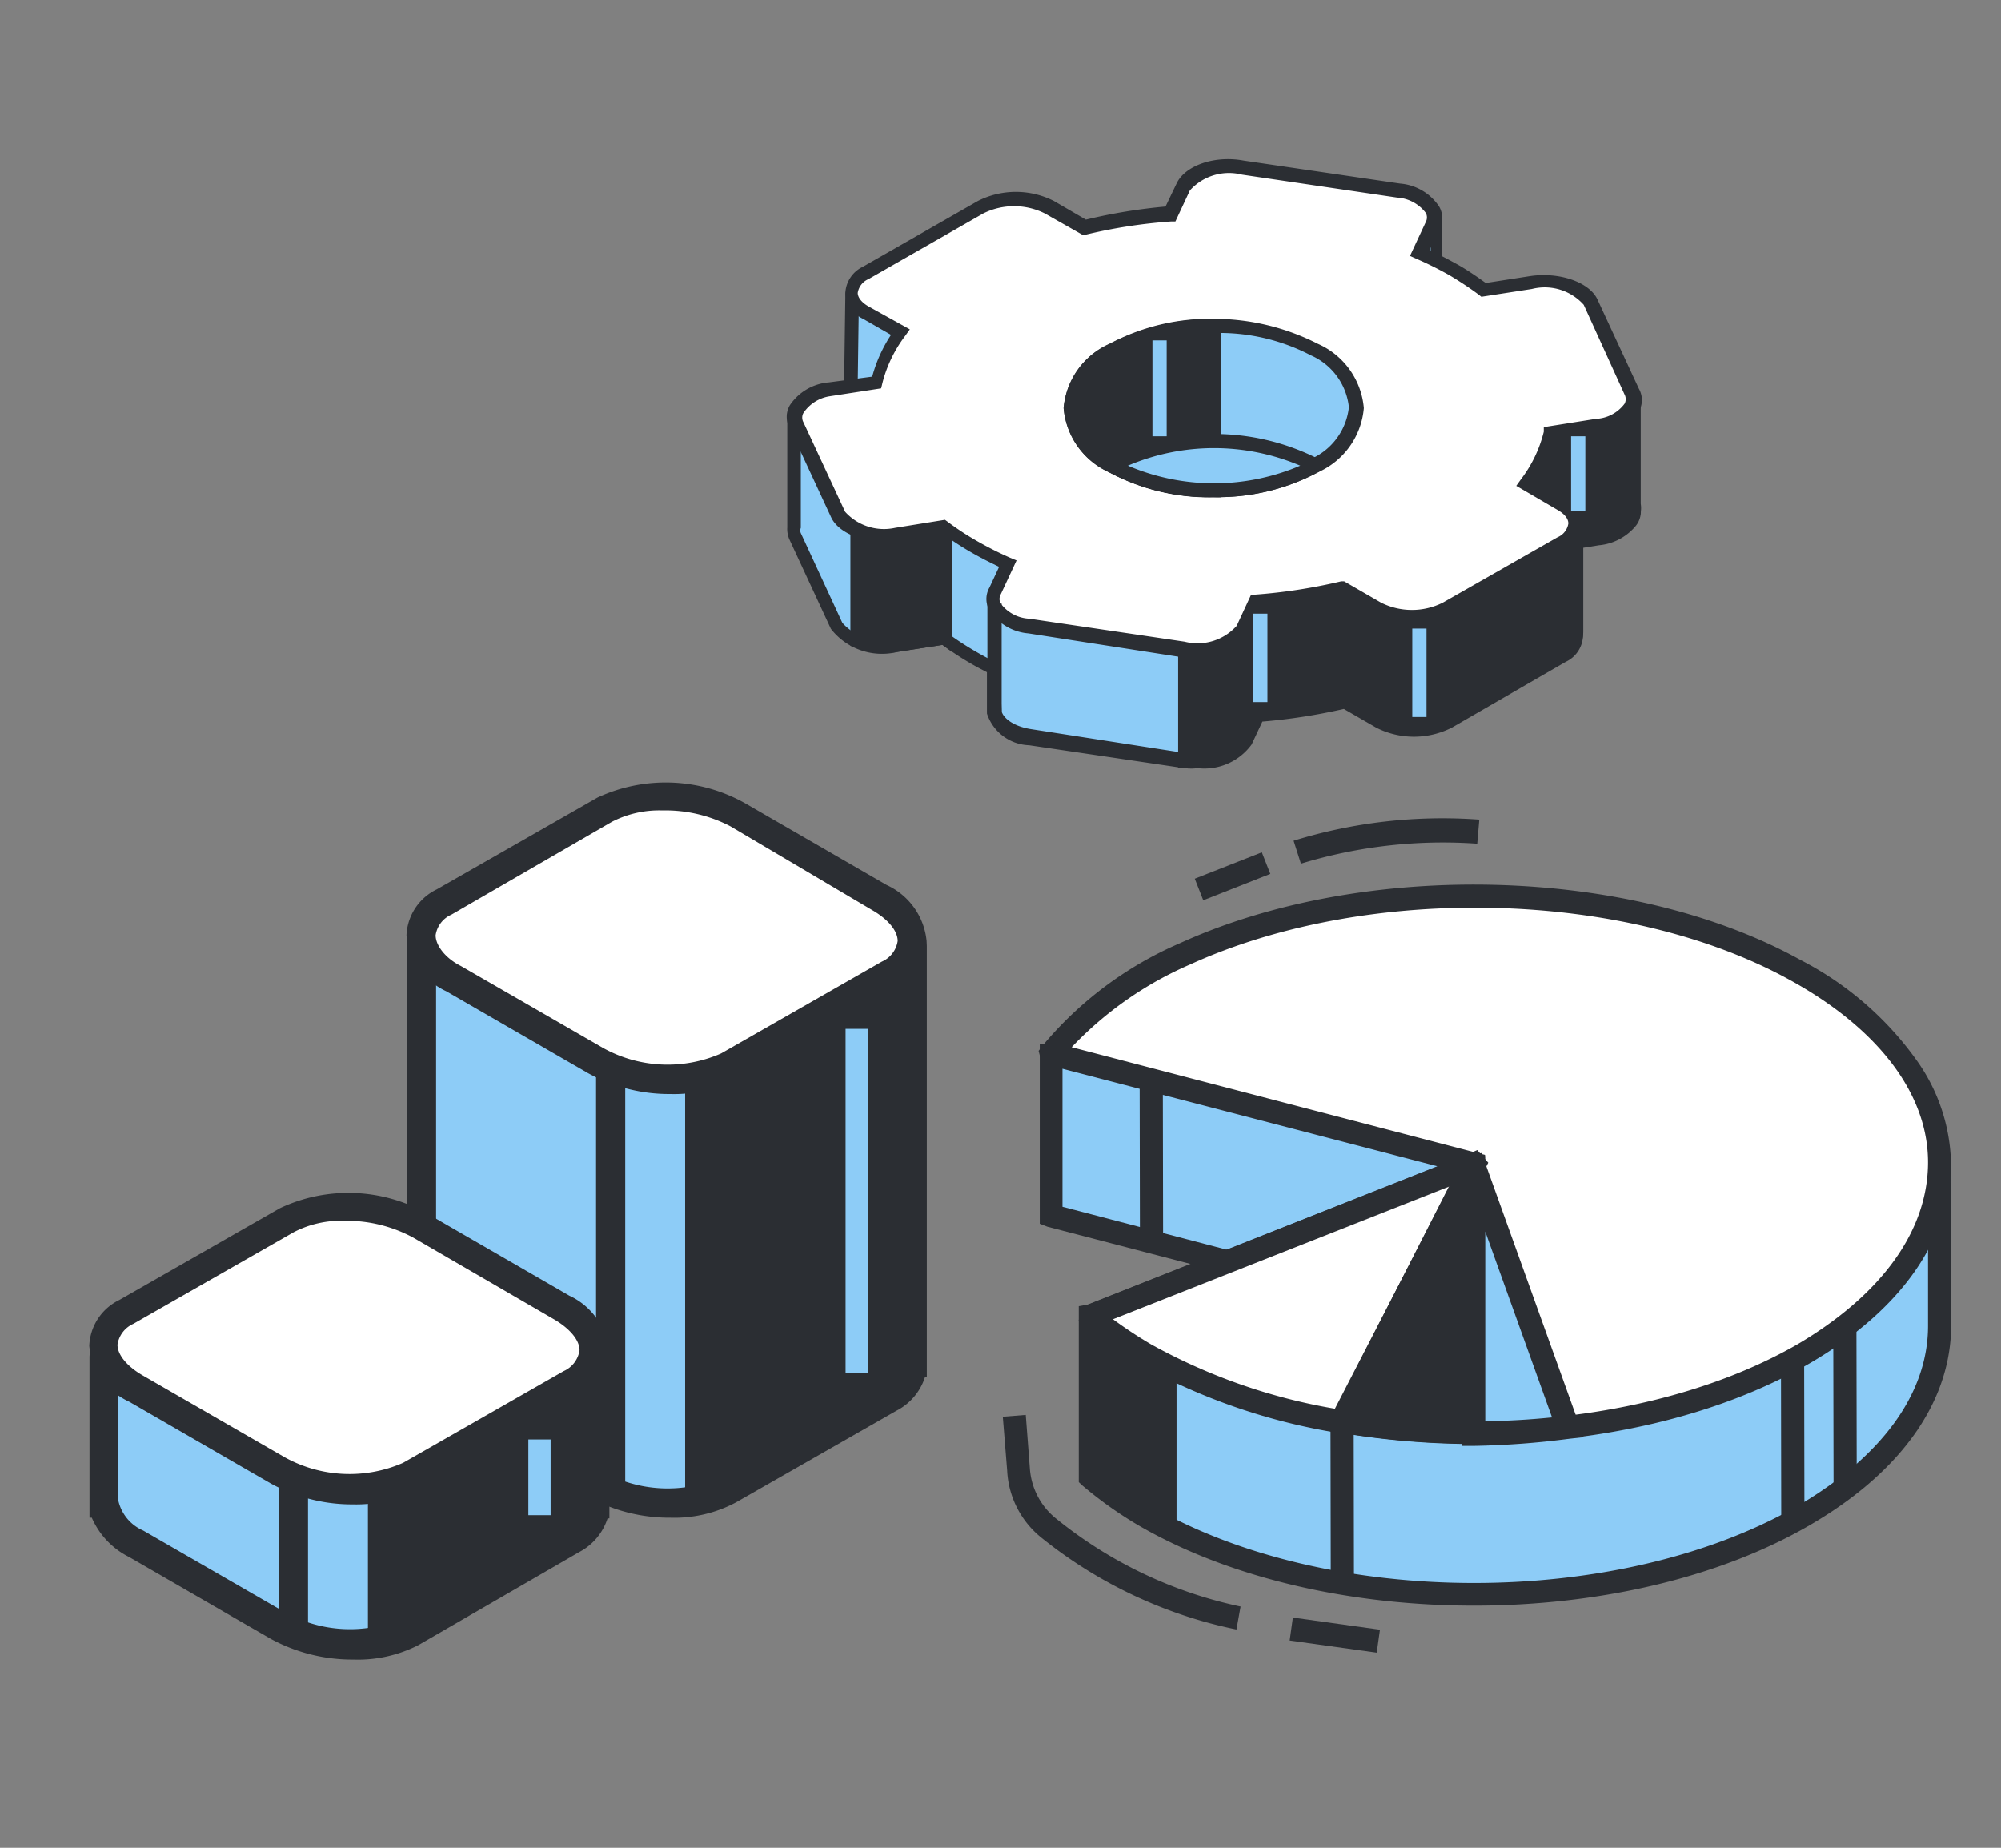
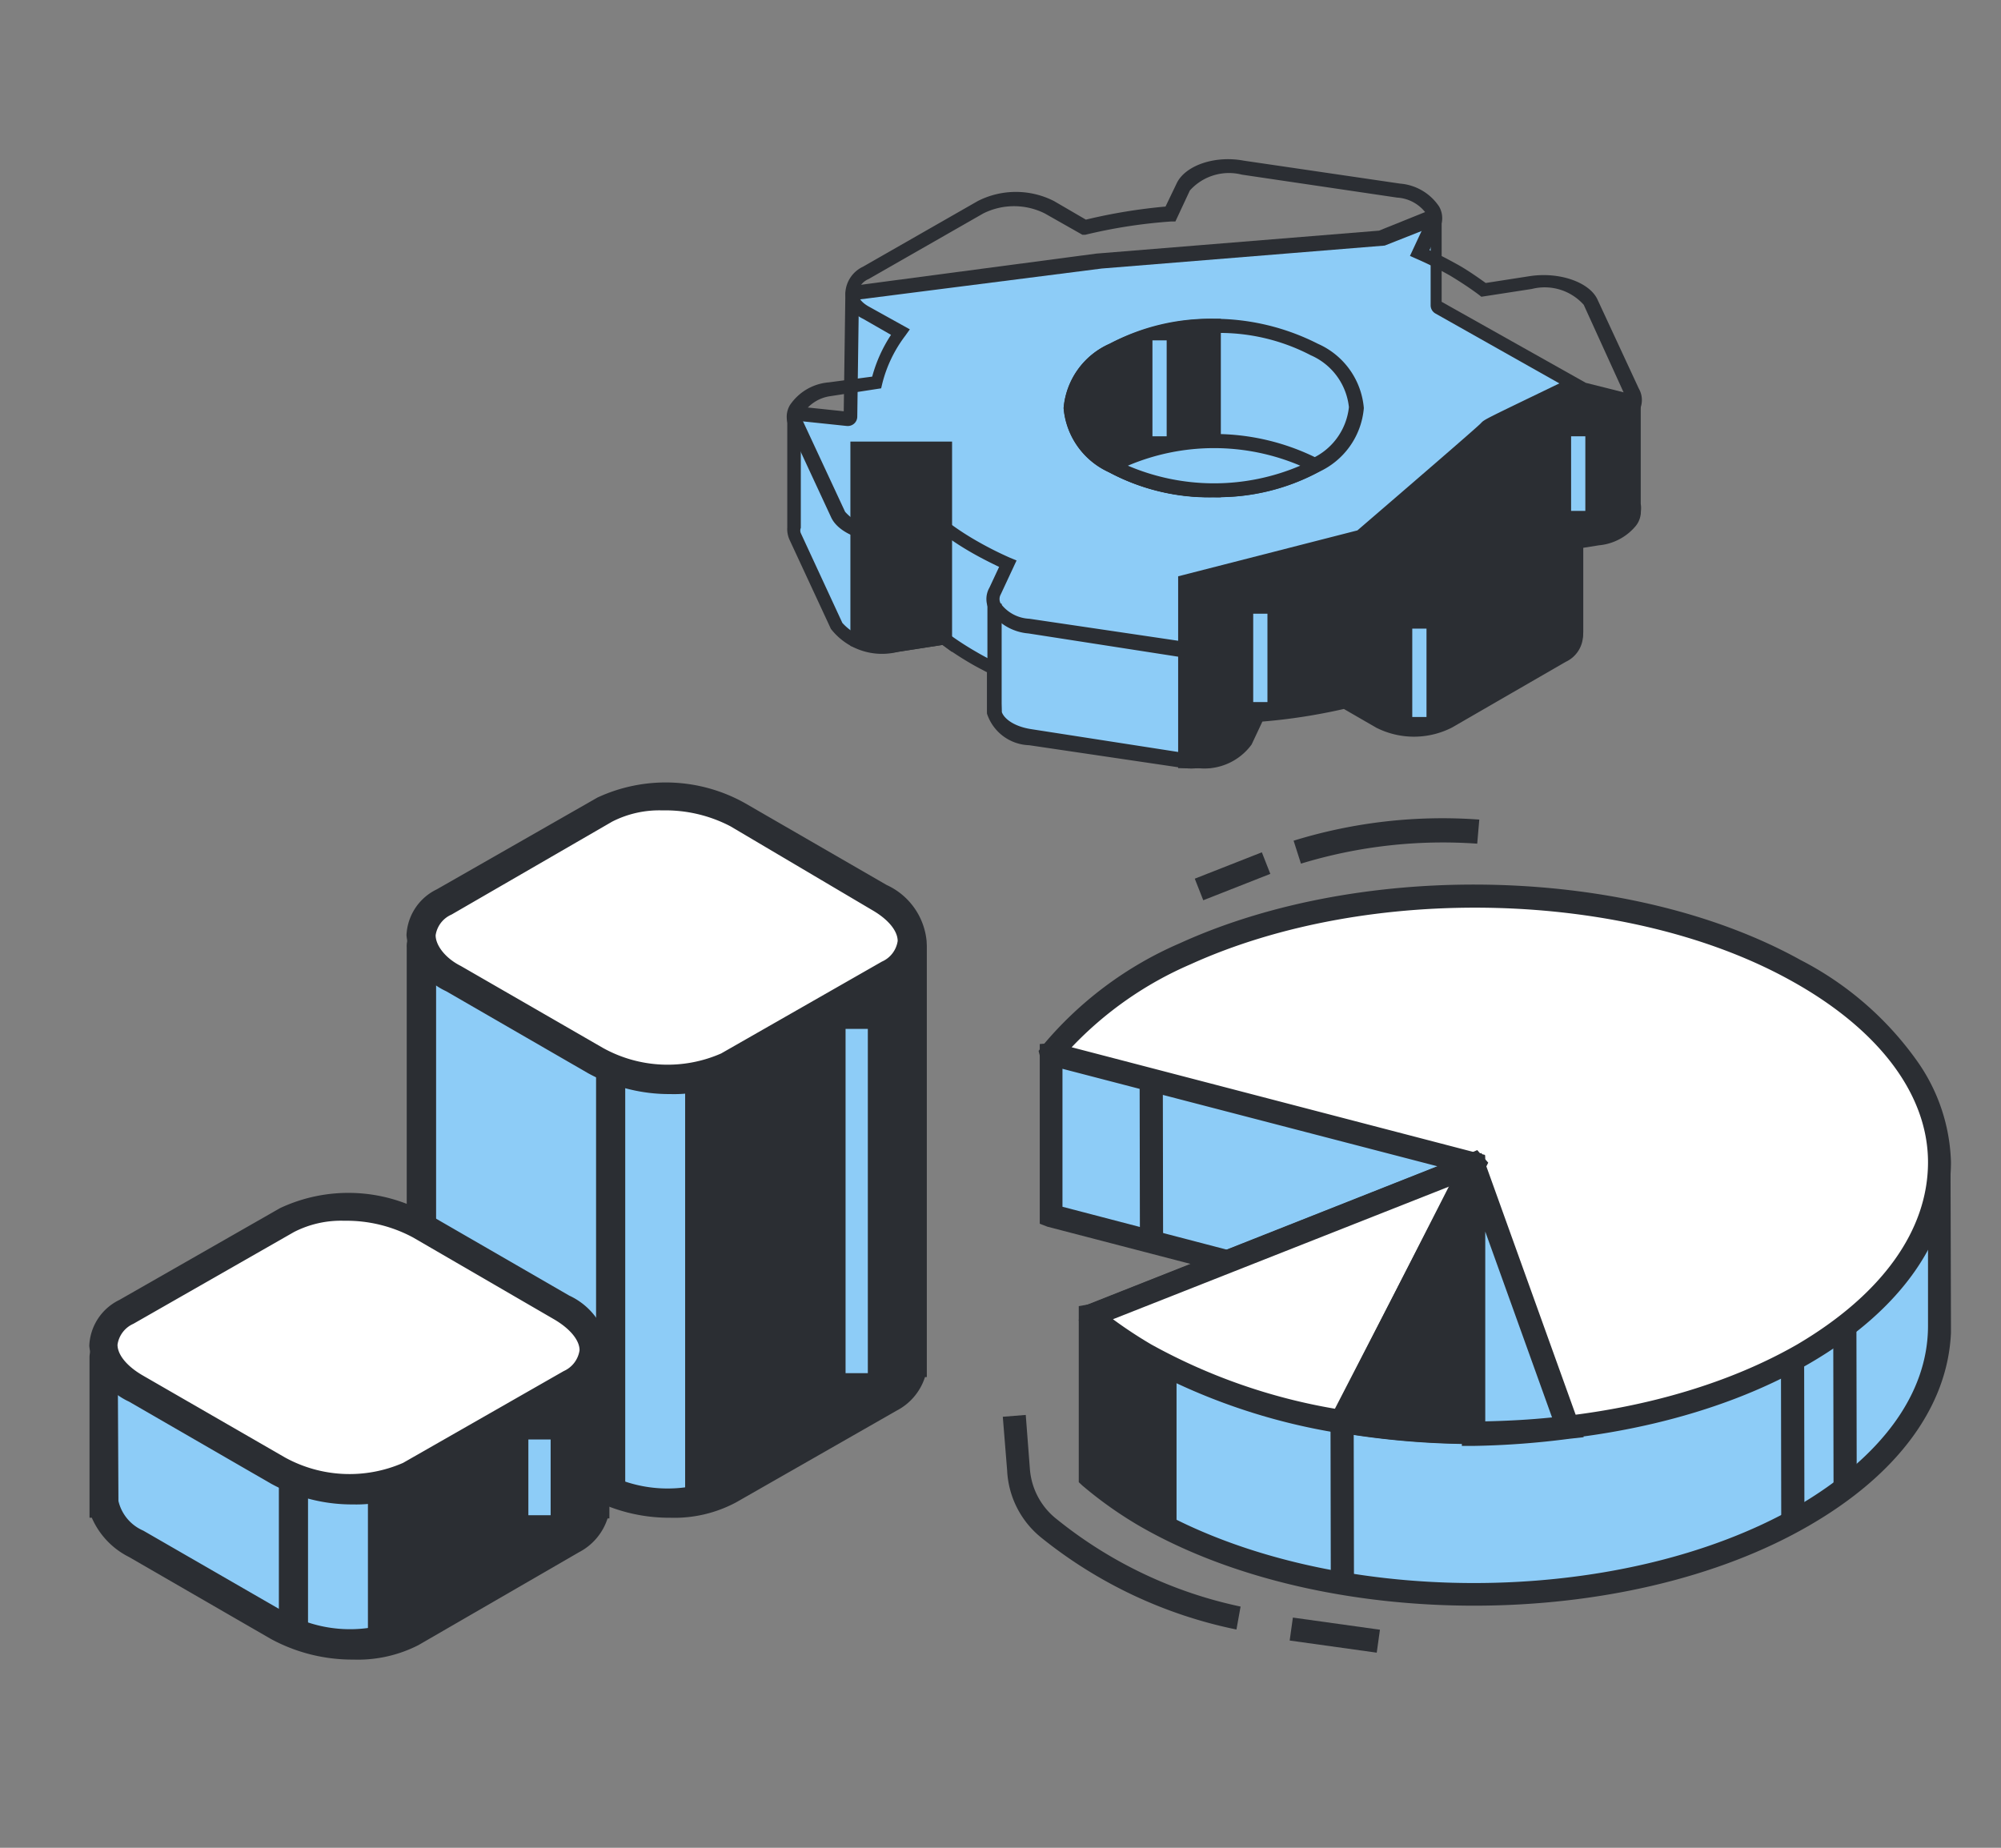
<svg xmlns="http://www.w3.org/2000/svg" id="content" viewBox="0 0 87.18 80.51">
  <rect x="0" y="0" width="87.18" height="80.51" fill="#808080" stroke="none" />
  <defs>
    <style>.cls-1{fill:#8dccf7;}.cls-2{fill:#2b2e33;}.cls-3{fill:#fff;}</style>
  </defs>
  <title>KM</title>
  <path class="cls-1" d="M45.79,45.92l18.63-1.54h0l2.72,1.84h0a28.2,28.2,0,0,1,11.1,3.09,16.79,16.79,0,0,1,2.85,2h0l3.35-.6h0v7h0c0,3-2,6-5.91,8.25-7.91,4.58-20.73,4.6-28.65,0a16.45,16.45,0,0,1-2.41-1.68h0v-7a0,0,0,0,1,0,0l8.86-1.59s0,0,0,0L45.8,53h0v-7Z" />
  <path class="cls-2" d="M85,57.76v.31h0c-.14,3.2-2.31,6.16-6.16,8.39-8,4.65-21.11,4.67-29.16.05a17.41,17.41,0,0,1-2.52-1.78L47,64.58V56.91l7.06-1.27-8.42-2.19-.34-.13V45.49l19.09-1.61.2,0,2.77,1.88A28.14,28.14,0,0,1,78.5,48.88a17.2,17.2,0,0,1,2.76,1.88l3.09-.55.24-.05.39.3ZM46.29,46.38v6.2l10.19,2.66.4.11,0,.82L48,57.75v6.39a15.88,15.88,0,0,0,2.16,1.49c7.76,4.47,20.39,4.45,28.14,0C82,63.47,84,60.7,84,57.77V51.31l-2.72.48-.27.07-.2-.18A16.57,16.57,0,0,0,78,49.76a27.46,27.46,0,0,0-11-3L64.29,44.9Z" />
  <path class="cls-3" d="M64.19,50.72,45.8,45.92a0,0,0,0,1,0,0,15.51,15.51,0,0,1,5.86-4.35c7.86-3.58,19.38-3.29,26.6.71,8.2,4.54,8.31,12.07.31,16.7s-20.74,4.6-28.65.05a16.88,16.88,0,0,1-2.4-1.68s0,0,0,0l16.68-6.59S64.2,50.72,64.19,50.72Z" />
  <path class="cls-2" d="M85,50.63c0,3.34-2.16,6.45-6.17,8.78-8,4.65-21.11,4.67-29.16,0a18.11,18.11,0,0,1-2.47-1.72L47,57.52l.12-.56,15.52-6.14-17-4.42-.26-.1-.13-.51.15-.2a16.06,16.06,0,0,1,6-4.49c8.05-3.67,19.68-3.36,27.05.73a14.17,14.17,0,0,1,5.11,4.45A8,8,0,0,1,85,50.63Zm-20.66-.4.36.09,0,.75L48.49,57.48a19.26,19.26,0,0,0,1.67,1.1c7.77,4.47,20.39,4.45,28.14,0C82,56.4,84,53.6,84,50.64s-2.15-5.81-6-7.93c-7.12-3.94-18.36-4.23-26.14-.69a15.69,15.69,0,0,0-5.17,3.61Z" />
  <path class="cls-3" d="M47.55,57.31,64.2,50.73a0,0,0,0,1,0,0L58.48,62h0A26,26,0,0,1,49.91,59a16.44,16.44,0,0,1-2.37-1.65S47.52,57.32,47.55,57.31Z" />
  <path class="cls-2" d="M58.76,62.51l-.37-.06a26.67,26.67,0,0,1-8.74-3,16.85,16.85,0,0,1-2.44-1.7L47,57.54l.11-.59L64,50.27l.36-.16.48.55Zm-8.6-3.93a25.26,25.26,0,0,0,8,2.8l5-9.69L48.49,57.48A19.26,19.26,0,0,0,50.16,58.58Z" />
  <path class="cls-2" d="M64.2,50.77s0,0,0,0l0,11.65h0a34.44,34.44,0,0,1-5.76-.48Z" />
-   <path class="cls-2" d="M51.26,59.78v7a16.55,16.55,0,0,1-4-2.49l.2-6.9Z" />
+   <path class="cls-2" d="M51.26,59.78v7a16.55,16.55,0,0,1-4-2.49l.2-6.9" />
  <path class="cls-2" d="M64.74,62.92h-.5a35.5,35.5,0,0,1-5.84-.49l-.68-.12,6-11.78.19-.37.79.21Zm-1-1V52.82l-4.47,8.73A33.54,33.54,0,0,0,63.73,61.91Z" />
  <path class="cls-1" d="M64.2,62.44l0-11.63s0,0,0,0l4.08,11.38a34.81,34.81,0,0,1-4.09.25Z" />
  <path class="cls-2" d="M69,62.62l-.63.07A36.55,36.55,0,0,1,64.2,63h-.51V50.38l.86-.14Zm-1.38-.86-2.91-8.1v8.27C65.66,61.91,66.63,61.86,67.6,61.76Z" />
  <rect class="cls-2" x="57.98" y="61.94" width="1.01" height="7.06" transform="translate(-0.12 0.1) rotate(-0.1)" />
  <rect class="cls-2" x="79.87" y="57.66" width="1.01" height="7.06" transform="translate(-0.11 0.15) rotate(-0.11)" />
  <rect class="cls-2" x="77.6" y="59.33" width="1.01" height="7.06" transform="translate(-0.11 0.13) rotate(-0.1)" />
  <rect class="cls-2" x="49.66" y="47.22" width="1.01" height="7.06" transform="translate(-0.09 0.09) rotate(-0.1)" />
  <path class="cls-2" d="M54.05,70a19,19,0,0,1-8-3.8A3.07,3.07,0,0,1,44.87,64l-.18-2.35-1,.08.19,2.35A4,4,0,0,0,45.37,67a19.92,19.92,0,0,0,8.5,4Z" />
  <rect class="cls-2" x="57.65" y="69.33" width="1.01" height="3.83" transform="translate(-20.44 119) rotate(-82.06)" />
  <path class="cls-2" d="M64.45,35.71a22,22,0,0,0-8.09.92l.32,1a21.19,21.19,0,0,1,7.68-.87Z" />
  <rect class="cls-2" x="52.13" y="37.68" width="3.14" height="1.01" transform="translate(-10.25 22.3) rotate(-21.47)" />
  <path class="cls-1" d="M39.31,40.82l-20.55,0a.42.42,0,0,0-.42.42v18h0a2.45,2.45,0,0,0,1.41,1.79l6.18,3.57a6.42,6.42,0,0,0,5.79.24l7-4a1.68,1.68,0,0,0,1-1.55h0V41.24A.42.42,0,0,0,39.31,40.82Z" />
  <path class="cls-2" d="M29.21,66.13a7.34,7.34,0,0,1-3.59-.91l-6.18-3.57A3.39,3.39,0,0,1,17.85,60h-.13V41.27a1,1,0,0,1,1.05-1.05l20.55,0a1.18,1.18,0,0,1,.75.31,1,1,0,0,1,.31.74V60h-.08a2.5,2.5,0,0,1-1.23,1.46l-7,4A5.7,5.7,0,0,1,29.21,66.13ZM19,59.22v.05a1.89,1.89,0,0,0,1.08,1.29l6.19,3.57a5.84,5.84,0,0,0,5.15.24l7-4.05a1.12,1.12,0,0,0,.68-1l-.05-.68h.05V41.45L19,41.49Z" />
  <path class="cls-2" d="M39.31,40.84H29.85V65.47a4.59,4.59,0,0,0,1.88-.54l7-4.05a1.68,1.68,0,0,0,1-1.55h0V41.26A.42.42,0,0,0,39.31,40.84Z" />
  <path class="cls-3" d="M38.74,42.4l-7,4.05a6.42,6.42,0,0,1-5.79-.24l-6.18-3.57c-1.71-1-1.9-2.48-.42-3.34l7-4a6.43,6.43,0,0,1,5.78.24l6.18,3.57C40,40.05,40.22,41.55,38.74,42.4Z" />
  <path class="cls-2" d="M29.21,47.67a7.34,7.34,0,0,1-3.59-.91l-6.18-3.57a3,3,0,0,1-1.73-2.44,2.33,2.33,0,0,1,1.32-2l7-4a7.06,7.06,0,0,1,6.42.24l6.18,3.57A3,3,0,0,1,40.37,41a2.32,2.32,0,0,1-1.31,2l-7,4A5.7,5.7,0,0,1,29.21,47.67Zm-.35-12.36a4.51,4.51,0,0,0-2.19.49l-7,4.05a1.17,1.17,0,0,0-.69.9c0,.44.42,1,1.1,1.34l6.19,3.57a5.8,5.8,0,0,0,5.15.24l7-4a1.17,1.17,0,0,0,.69-.9c0-.44-.41-.94-1.1-1.34L31.82,36A6.12,6.12,0,0,0,28.86,35.31Z" />
  <rect class="cls-2" x="25.97" y="46.54" width="1.27" height="18.43" />
  <rect class="cls-1" x="36.84" y="44.83" width="0.97" height="15" />
  <path class="cls-1" d="M25.49,58.7l-20.55,0a.42.42,0,0,0-.42.43V65.5h0a2.49,2.49,0,0,0,1.41,1.79l6.18,3.57a6.43,6.43,0,0,0,5.78.24l7-4a1.68,1.68,0,0,0,1-1.55h0V59.13A.42.42,0,0,0,25.49,58.7Z" />
  <path class="cls-2" d="M15.39,72.31a7.44,7.44,0,0,1-3.59-.9L5.62,67.84A3.45,3.45,0,0,1,4,66.13H3.9v-7A1.05,1.05,0,0,1,4.94,58.1l20.55,0a1.06,1.06,0,0,1,1.06,1.06v7h-.08a2.53,2.53,0,0,1-1.24,1.47l-7,4.05A5.8,5.8,0,0,1,15.39,72.31ZM5.16,65.4v0a1.87,1.87,0,0,0,1.08,1.29l6.19,3.57a5.83,5.83,0,0,0,5.15.24l7-4a1.1,1.1,0,0,0,.67-1l-.05-.68h.06V59.34l-20.13,0Z" />
  <path class="cls-2" d="M25.49,58.72l-9.46,0V71.66a4.82,4.82,0,0,0,1.87-.54l7-4.05a1.69,1.69,0,0,0,1-1.55h0V59.14A.42.42,0,0,0,25.49,58.72Z" />
  <path class="cls-3" d="M24.92,60.28l-7,4a6.4,6.4,0,0,1-5.78-.24L5.94,60.52c-1.72-1-1.9-2.48-.42-3.33l7-4a6.42,6.42,0,0,1,5.79.24L24.5,57C26.21,57.93,26.4,59.43,24.92,60.28Z" />
  <path class="cls-2" d="M15.39,65.55a7.34,7.34,0,0,1-3.59-.91L5.62,61.07a3,3,0,0,1-1.73-2.43,2.32,2.32,0,0,1,1.31-2l7-4a7,7,0,0,1,6.42.24l6.18,3.57a3,3,0,0,1,1.73,2.43,2.33,2.33,0,0,1-1.32,2l-7,4A5.7,5.7,0,0,1,15.39,65.55ZM15,53.19a4.49,4.49,0,0,0-2.19.49l-7,4a1.18,1.18,0,0,0-.69.91c0,.44.41.94,1.1,1.34l6.19,3.57a5.83,5.83,0,0,0,5.15.24l7-4a1.18,1.18,0,0,0,.69-.91c0-.44-.42-.94-1.1-1.34L18,53.92A6.12,6.12,0,0,0,15,53.19Z" />
  <rect class="cls-2" x="12.15" y="64.42" width="1.27" height="6.73" />
  <rect class="cls-1" x="23.02" y="62.72" width="0.97" height="3.3" />
  <path class="cls-1" d="M71.17,22l0-4.36a.12.12,0,0,0-.08-.11L69,17.05h0l-6.41-3.61a.11.11,0,0,1-.05-.09V9.6a.11.11,0,0,0-.15-.1l-2.18.88h0l-12.33,1h0L37.2,12.76a.11.11,0,0,0-.09.11L37,18.14a.11.11,0,0,1-.12.11L34.73,18a.11.11,0,0,0-.12.1v4.76s0,0,0,0a.72.72,0,0,0,0,.41l1.82,3.91a2.52,2.52,0,0,0,2.59.86l2.07-.31a13.1,13.1,0,0,0,1.29.85c.28.16.57.32.87.46V31c.1.48.69.91,1.55,1l6.76,1a2.55,2.55,0,0,0,2.6-.87l.56-1.19a23.87,23.87,0,0,0,3.8-.59l1.5.87a3.31,3.31,0,0,0,3,0l4.95-2.85a1,1,0,0,0,.6-1s0,0,0-.05V23.52l1-.15C70.66,23.21,71.3,22.64,71.17,22Z" />
  <path class="cls-2" d="M52.2,33.47a4,4,0,0,1-.6,0l-6.76-1A2,2,0,0,1,43,31.09v-1.8c-.27-.14-.5-.26-.72-.39a13.45,13.45,0,0,1-1.22-.8l-1.93.3a2.82,2.82,0,0,1-2.93-1l-1.81-3.9a1.14,1.14,0,0,1-.09-.52V18.12a.41.41,0,0,1,.14-.31.38.38,0,0,1,.32-.1l2,.21.07-5.06a.43.43,0,0,1,.36-.41l10.57-1.4,12.32-1,2.16-.87a.45.45,0,0,1,.39,0,.44.44,0,0,1,.18.35v3.62l6.28,3.53,2.07.52a.43.43,0,0,1,.32.41l0,4.33a1,1,0,0,1-.19.81,2.36,2.36,0,0,1-1.62.86l-.69.11v3.76a1.3,1.3,0,0,1-.76,1.21l-4.95,2.86a3.64,3.64,0,0,1-3.31,0l-1.4-.81a25.28,25.28,0,0,1-3.55.55l-.47,1A2.55,2.55,0,0,1,52.2,33.47ZM43.64,31c.08.29.51.65,1.29.77l6.76,1.05A2.3,2.3,0,0,0,54,32.12l.63-1.36h.18a23.49,23.49,0,0,0,3.75-.58l.12,0,1.62.93a3,3,0,0,0,2.69,0l5-2.85c.32-.19.49-.43.45-.67l0-.1,0-.06V23.25l1.21-.19a1.82,1.82,0,0,0,1.21-.59.46.46,0,0,0,.08-.37V22l0-4.2-2-.53-6.4-3.61a.41.41,0,0,1-.21-.36V9.91l-2,.79-12.33,1L37.42,13.05l-.07,5.1a.41.41,0,0,1-.14.31.42.42,0,0,1-.32.1l-2-.21,0,4.51V23a.3.3,0,0,0,0,.23l1.81,3.91a2.3,2.3,0,0,0,2.27.69l2.19-.34.1.08a13.18,13.18,0,0,0,1.27.83c.24.14.51.29.85.45l.17.09Z" />
  <path class="cls-2" d="M37.36,27.92a3.42,3.42,0,0,0,1.73.17l2.07-.31h0V19.55H37.36Z" />
  <path class="cls-2" d="M38.55,28.45a3.53,3.53,0,0,1-1.3-.24l-.2-.07v-8.9h4.43v9.17l-.41-.31-1.93.3A3.81,3.81,0,0,1,38.55,28.45Zm-.87-.75a3.14,3.14,0,0,0,1.37.09l1.8-.28V19.87H37.68Z" />
  <path class="cls-2" d="M54.24,32.25l.56-1.19a23.87,23.87,0,0,0,3.8-.59l1.5.87a3.31,3.31,0,0,0,3,0l4.95-2.85a1,1,0,0,0,.6-1s0,0,0-.05V23.52l1-.15c1-.16,1.68-.73,1.55-1.33l0-4.36a.12.12,0,0,0-.08-.11L69,17.05h0l-.53-.3c-1.73.84-3.64,1.77-3.68,1.83s-5.45,4.75-5.45,4.75l-7.65,2v3l0,4.82A2.55,2.55,0,0,0,54.24,32.25Z" />
  <path class="cls-2" d="M52.2,33.47a4,4,0,0,1-.6,0l-.27,0,0-8.36,7.81-2c2.08-1.79,5.19-4.47,5.37-4.66s.07-.12,3.77-1.91l.15-.07.65.36,2.07.52a.43.43,0,0,1,.32.41l0,4.33a1,1,0,0,1-.19.81,2.36,2.36,0,0,1-1.62.86l-.69.11v3.76a1.3,1.3,0,0,1-.76,1.21l-4.95,2.86a3.64,3.64,0,0,1-3.31,0l-1.4-.81a25.28,25.28,0,0,1-3.55.55l-.47,1A2.55,2.55,0,0,1,52.2,33.47ZM52,32.84a2.16,2.16,0,0,0,2-.72l.63-1.36h.18a23.49,23.49,0,0,0,3.75-.58l.12,0,1.62.93a3,3,0,0,0,2.69,0l5-2.85c.32-.19.49-.43.45-.67l0-.1,0-.06V23.25l1.21-.19a1.82,1.82,0,0,0,1.21-.59.46.46,0,0,0,.08-.37V22l0-4.2-2-.53-.39-.22c-2.87,1.4-3.38,1.67-3.46,1.73s-1.11,1-5.45,4.73l-.06.05-7.48,1.92Z" />
-   <path class="cls-3" d="M66.69,12.28l-2.06.32A13.31,13.31,0,0,0,61.85,11l.55-1.19c.3-.66-.37-1.33-1.5-1.5L54.14,7.26c-1.13-.17-2.3.21-2.6.87L51,9.32a23.52,23.52,0,0,0-3.8.58L45.68,9a3.31,3.31,0,0,0-3,0l-5,2.86a.91.91,0,0,0,0,1.73l1.51.87a6.08,6.08,0,0,0-1,2.2L36.16,17c-1.13.17-1.8.84-1.5,1.5l1.81,3.9a2.56,2.56,0,0,0,2.6.87L41.13,23a13.29,13.29,0,0,0,1.3.85,14.65,14.65,0,0,0,1.48.75l-.55,1.19c-.3.66.37,1.33,1.5,1.5l6.76,1.05c1.13.17,2.3-.21,2.6-.87l.55-1.19a23.52,23.52,0,0,0,3.8-.58l1.51.87a3.37,3.37,0,0,0,3,0l5-2.86a.91.91,0,0,0,0-1.73l-1.51-.87a6.08,6.08,0,0,0,1-2.2l2.06-.32c1.13-.17,1.8-.84,1.5-1.5l-1.81-3.9A2.57,2.57,0,0,0,66.69,12.28Z" />
  <path class="cls-2" d="M52.17,28.65a4,4,0,0,1-.6,0l-6.76-1.05a2.26,2.26,0,0,1-1.7-1,1,1,0,0,1,0-1l.42-.9c-.44-.21-.85-.42-1.23-.64a12.19,12.19,0,0,1-1.22-.8l-1.93.3c-1.28.2-2.57-.26-2.93-1l-1.81-3.9a1,1,0,0,1,0-1,2.26,2.26,0,0,1,1.7-1L38,16.41a6.28,6.28,0,0,1,.82-1.82l-1.22-.7a1.34,1.34,0,0,1-.77-1.13,1.34,1.34,0,0,1,.77-1.14l5-2.86a3.66,3.66,0,0,1,3.32,0l1.39.81A23.9,23.9,0,0,1,50.78,9l.48-1c.36-.78,1.65-1.24,2.93-1L61,8a2.26,2.26,0,0,1,1.7,1,1,1,0,0,1,0,1l-.42.9c.44.2.85.42,1.23.63s.83.52,1.22.8l1.93-.3,0,.31,0-.31c1.28-.19,2.57.26,2.93,1l1.81,3.9a1,1,0,0,1,0,1,2.26,2.26,0,0,1-1.7,1l-1.86.29A6.11,6.11,0,0,1,67,21l1.21.71A1.32,1.32,0,0,1,69,22.8a1.34,1.34,0,0,1-.78,1.14l-5,2.86a3.64,3.64,0,0,1-3.31,0L58.52,26a24.91,24.91,0,0,1-3.54.55l-.48,1A2.54,2.54,0,0,1,52.17,28.65Zm-11-6,.11.08a11.91,11.91,0,0,0,1.26.83,15.25,15.25,0,0,0,1.46.74l.29.12-.69,1.48a.41.41,0,0,0,0,.4,1.65,1.65,0,0,0,1.25.66l6.76,1a2.29,2.29,0,0,0,2.27-.69l.63-1.36h.18a23.85,23.85,0,0,0,3.75-.58l.12,0,1.61.93a3,3,0,0,0,2.69,0l5-2.85a.78.78,0,0,0,.47-.6c0-.21-.17-.42-.47-.59l-1.8-1.05.2-.28a5.6,5.6,0,0,0,1-2.08l0-.2,2.27-.36a1.65,1.65,0,0,0,1.25-.66.43.43,0,0,0,0-.4L69,13.28a2.28,2.28,0,0,0-2.26-.69l-2.2.34-.1-.08c-.4-.3-.83-.58-1.26-.84a15.27,15.27,0,0,0-1.46-.73l-.29-.13.69-1.48a.42.42,0,0,0,0-.39,1.69,1.69,0,0,0-1.25-.67l-6.76-1a2.29,2.29,0,0,0-2.27.69l-.63,1.35-.18,0a22.58,22.58,0,0,0-3.75.58l-.12,0L45.52,9.3a3,3,0,0,0-2.68,0l-5,2.86a.78.78,0,0,0-.47.6c0,.2.17.42.47.59l1.8,1-.2.28a5.74,5.74,0,0,0-1,2.08l-.05.21-2.27.35A1.69,1.69,0,0,0,35,18a.42.42,0,0,0,0,.39l1.82,3.91A2.28,2.28,0,0,0,39,23Z" />
  <path class="cls-1" d="M57.26,15.25c2.43,1.4,2.43,3.66,0,5.06a9.68,9.68,0,0,1-8.77,0c-2.42-1.4-2.42-3.66,0-5.06A9.68,9.68,0,0,1,57.26,15.25Z" />
  <path class="cls-2" d="M52.88,21.66a9.29,9.29,0,0,1-4.54-1.08,3.37,3.37,0,0,1-2-2.8,3.37,3.37,0,0,1,2-2.8,10,10,0,0,1,9.08,0,3.37,3.37,0,0,1,2,2.8,3.37,3.37,0,0,1-2,2.8A9.32,9.32,0,0,1,52.88,21.66Zm0-7.15a8.59,8.59,0,0,0-4.23,1A2.79,2.79,0,0,0,47,17.78,2.79,2.79,0,0,0,48.65,20a9.34,9.34,0,0,0,8.46,0,2.79,2.79,0,0,0,1.66-2.26,2.79,2.79,0,0,0-1.66-2.26A8.59,8.59,0,0,0,52.88,14.51Z" />
  <path class="cls-2" d="M52.88,14.2a9,9,0,0,0-4.39,1.05c-2.42,1.4-2.42,3.67,0,5.07a8.87,8.87,0,0,0,4,1h.37Z" />
  <path class="cls-2" d="M53.19,21.67h-.68a9.21,9.21,0,0,1-4.17-1.08,3.38,3.38,0,0,1-2-2.81,3.38,3.38,0,0,1,2-2.8,9.27,9.27,0,0,1,4.54-1.09h.31Zm-.62-7.15a8.47,8.47,0,0,0-3.92,1A2.79,2.79,0,0,0,47,17.78a2.81,2.81,0,0,0,1.66,2.27,8.51,8.51,0,0,0,3.87,1h0Z" />
  <path class="cls-1" d="M48.49,20.29v0a9.67,9.67,0,0,0,8.81,0v0A9.67,9.67,0,0,0,48.49,20.29Z" />
  <path class="cls-2" d="M52.85,21.66a9.29,9.29,0,0,1-4.52-1.08l-.15-.09v-.36l.15-.11A10,10,0,0,1,57.45,20l.16.09v.36l-.15.11A9.24,9.24,0,0,1,52.85,21.66Zm-3.71-1.37a9.55,9.55,0,0,0,7.51,0A9.6,9.6,0,0,0,49.14,20.29Z" />
  <rect class="cls-2" x="43.02" y="26.3" width="0.62" height="4.72" />
  <rect class="cls-1" x="50.21" y="14.83" width="0.62" height="4.18" />
  <rect class="cls-1" x="54.6" y="26.74" width="0.62" height="3.85" />
  <rect class="cls-1" x="61.53" y="27.39" width="0.62" height="3.85" />
  <rect class="cls-1" x="68.45" y="19.01" width="0.62" height="3.25" />
</svg>